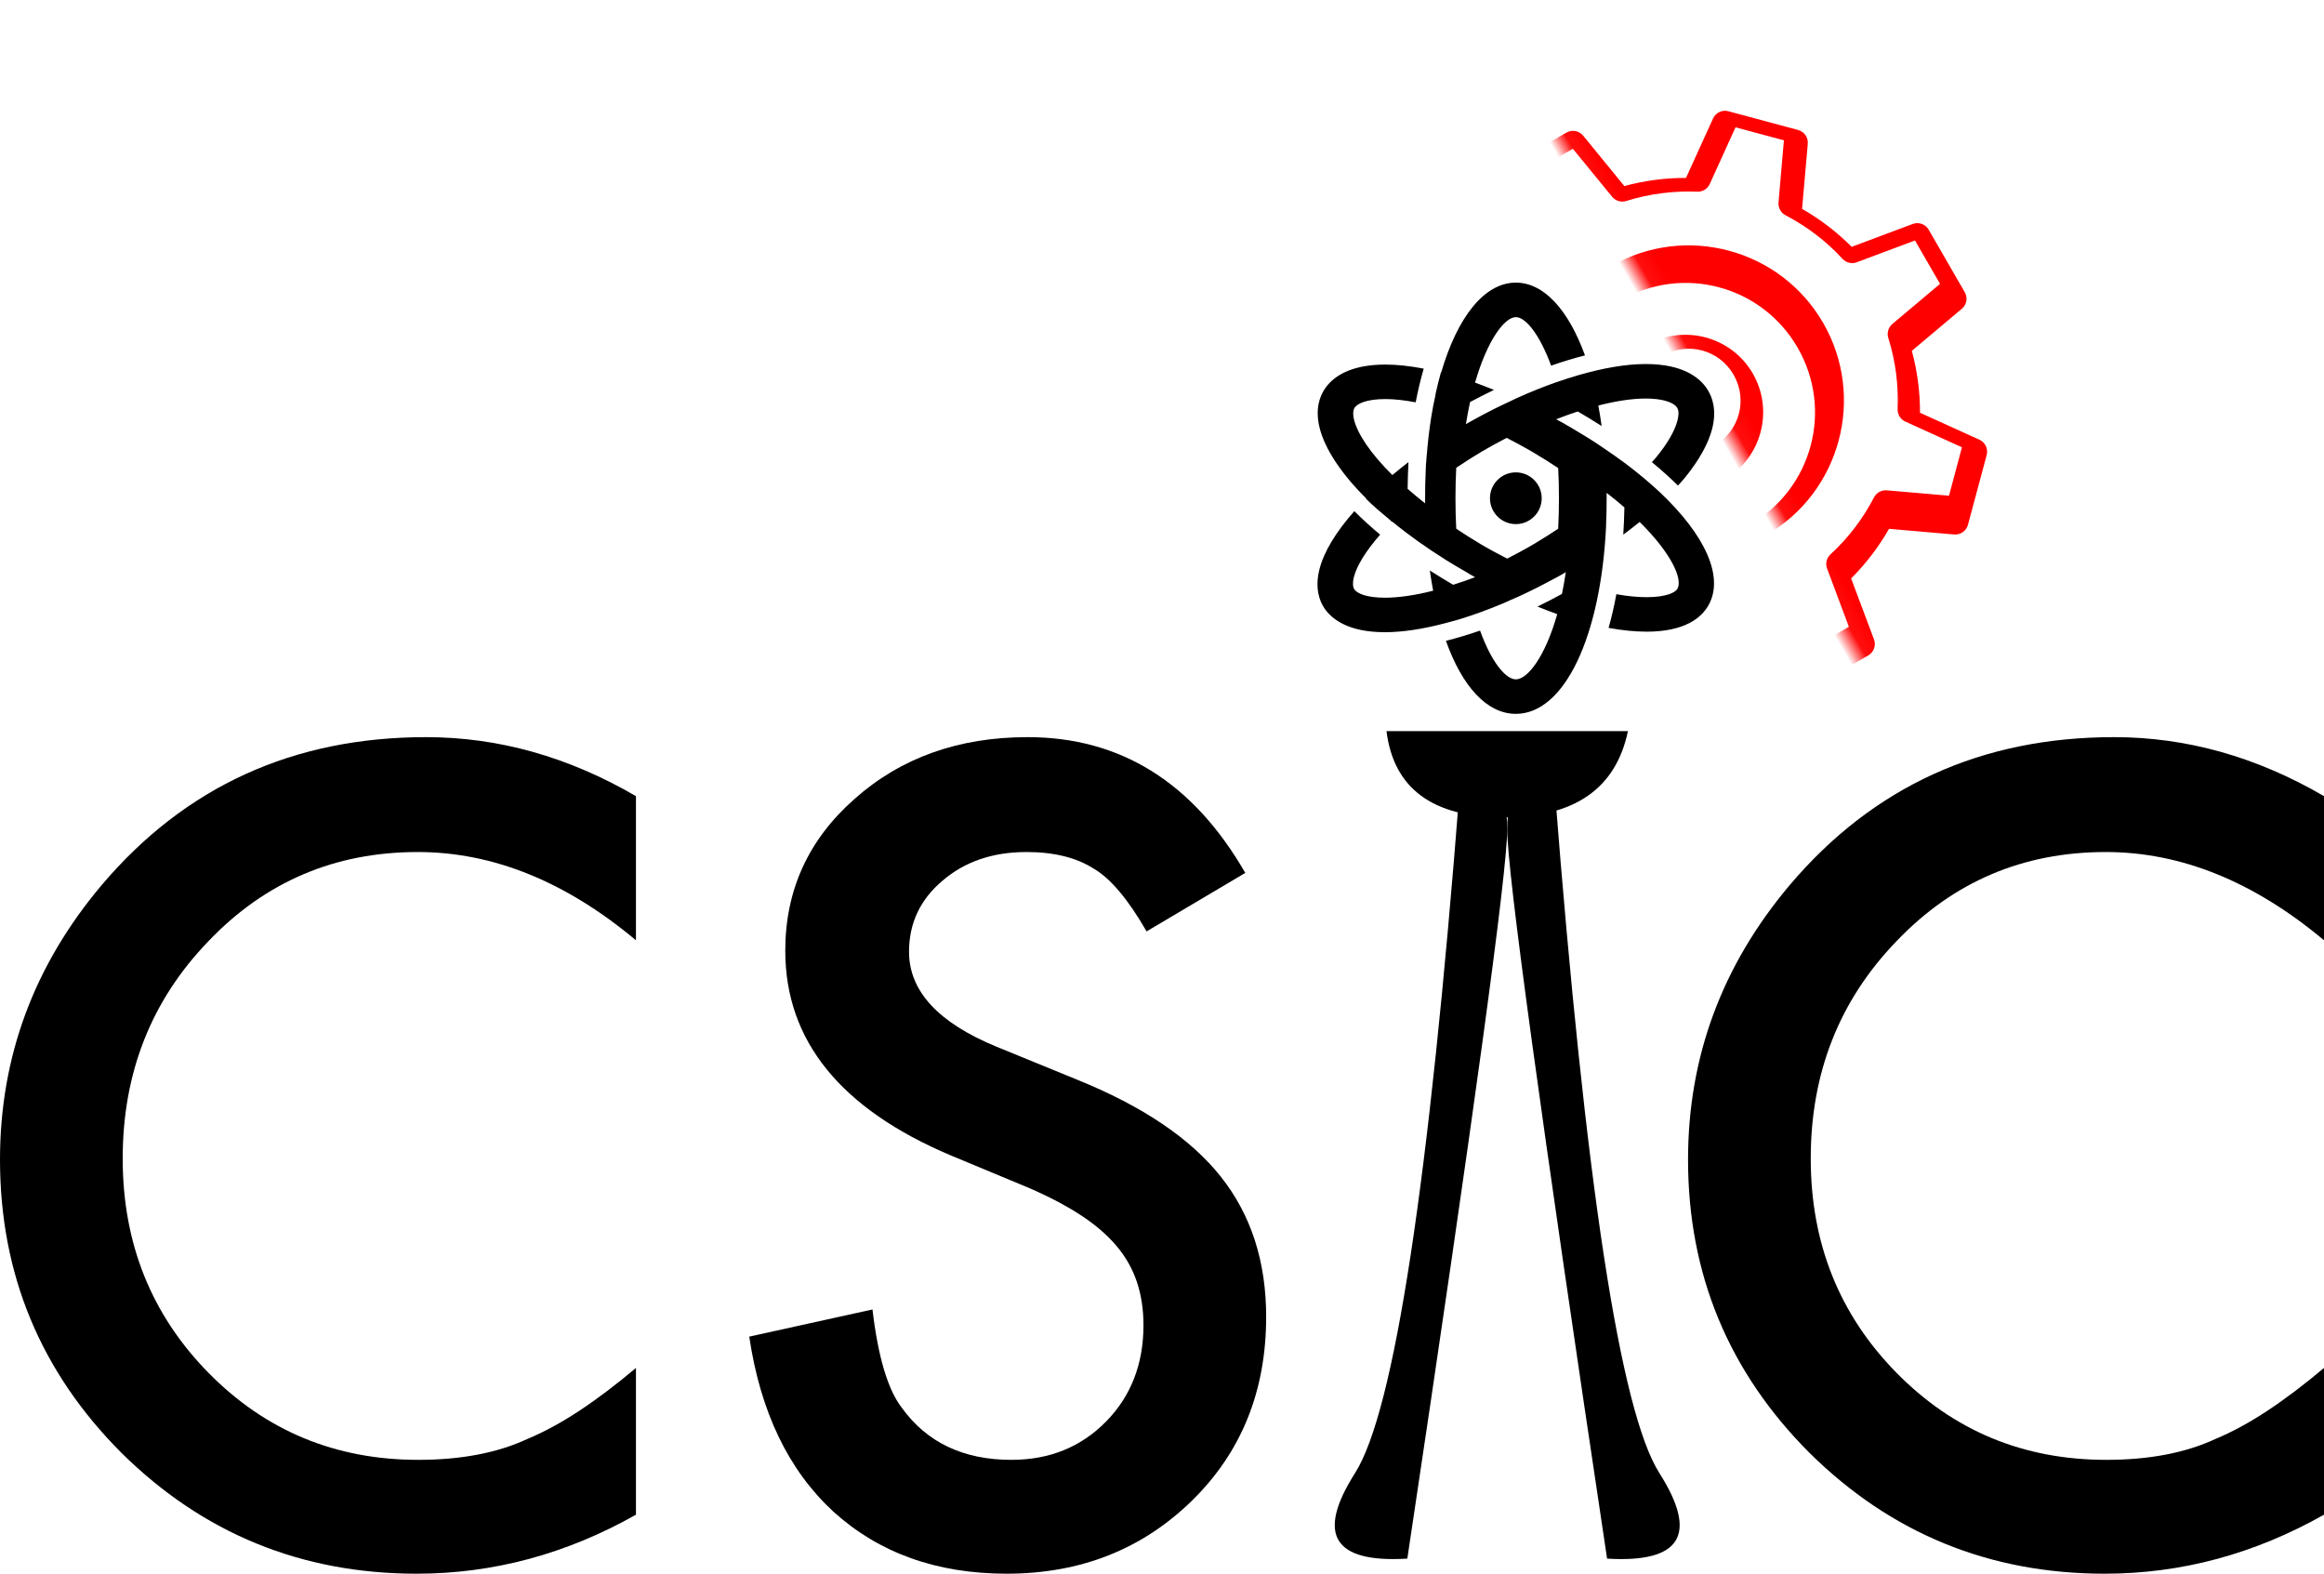
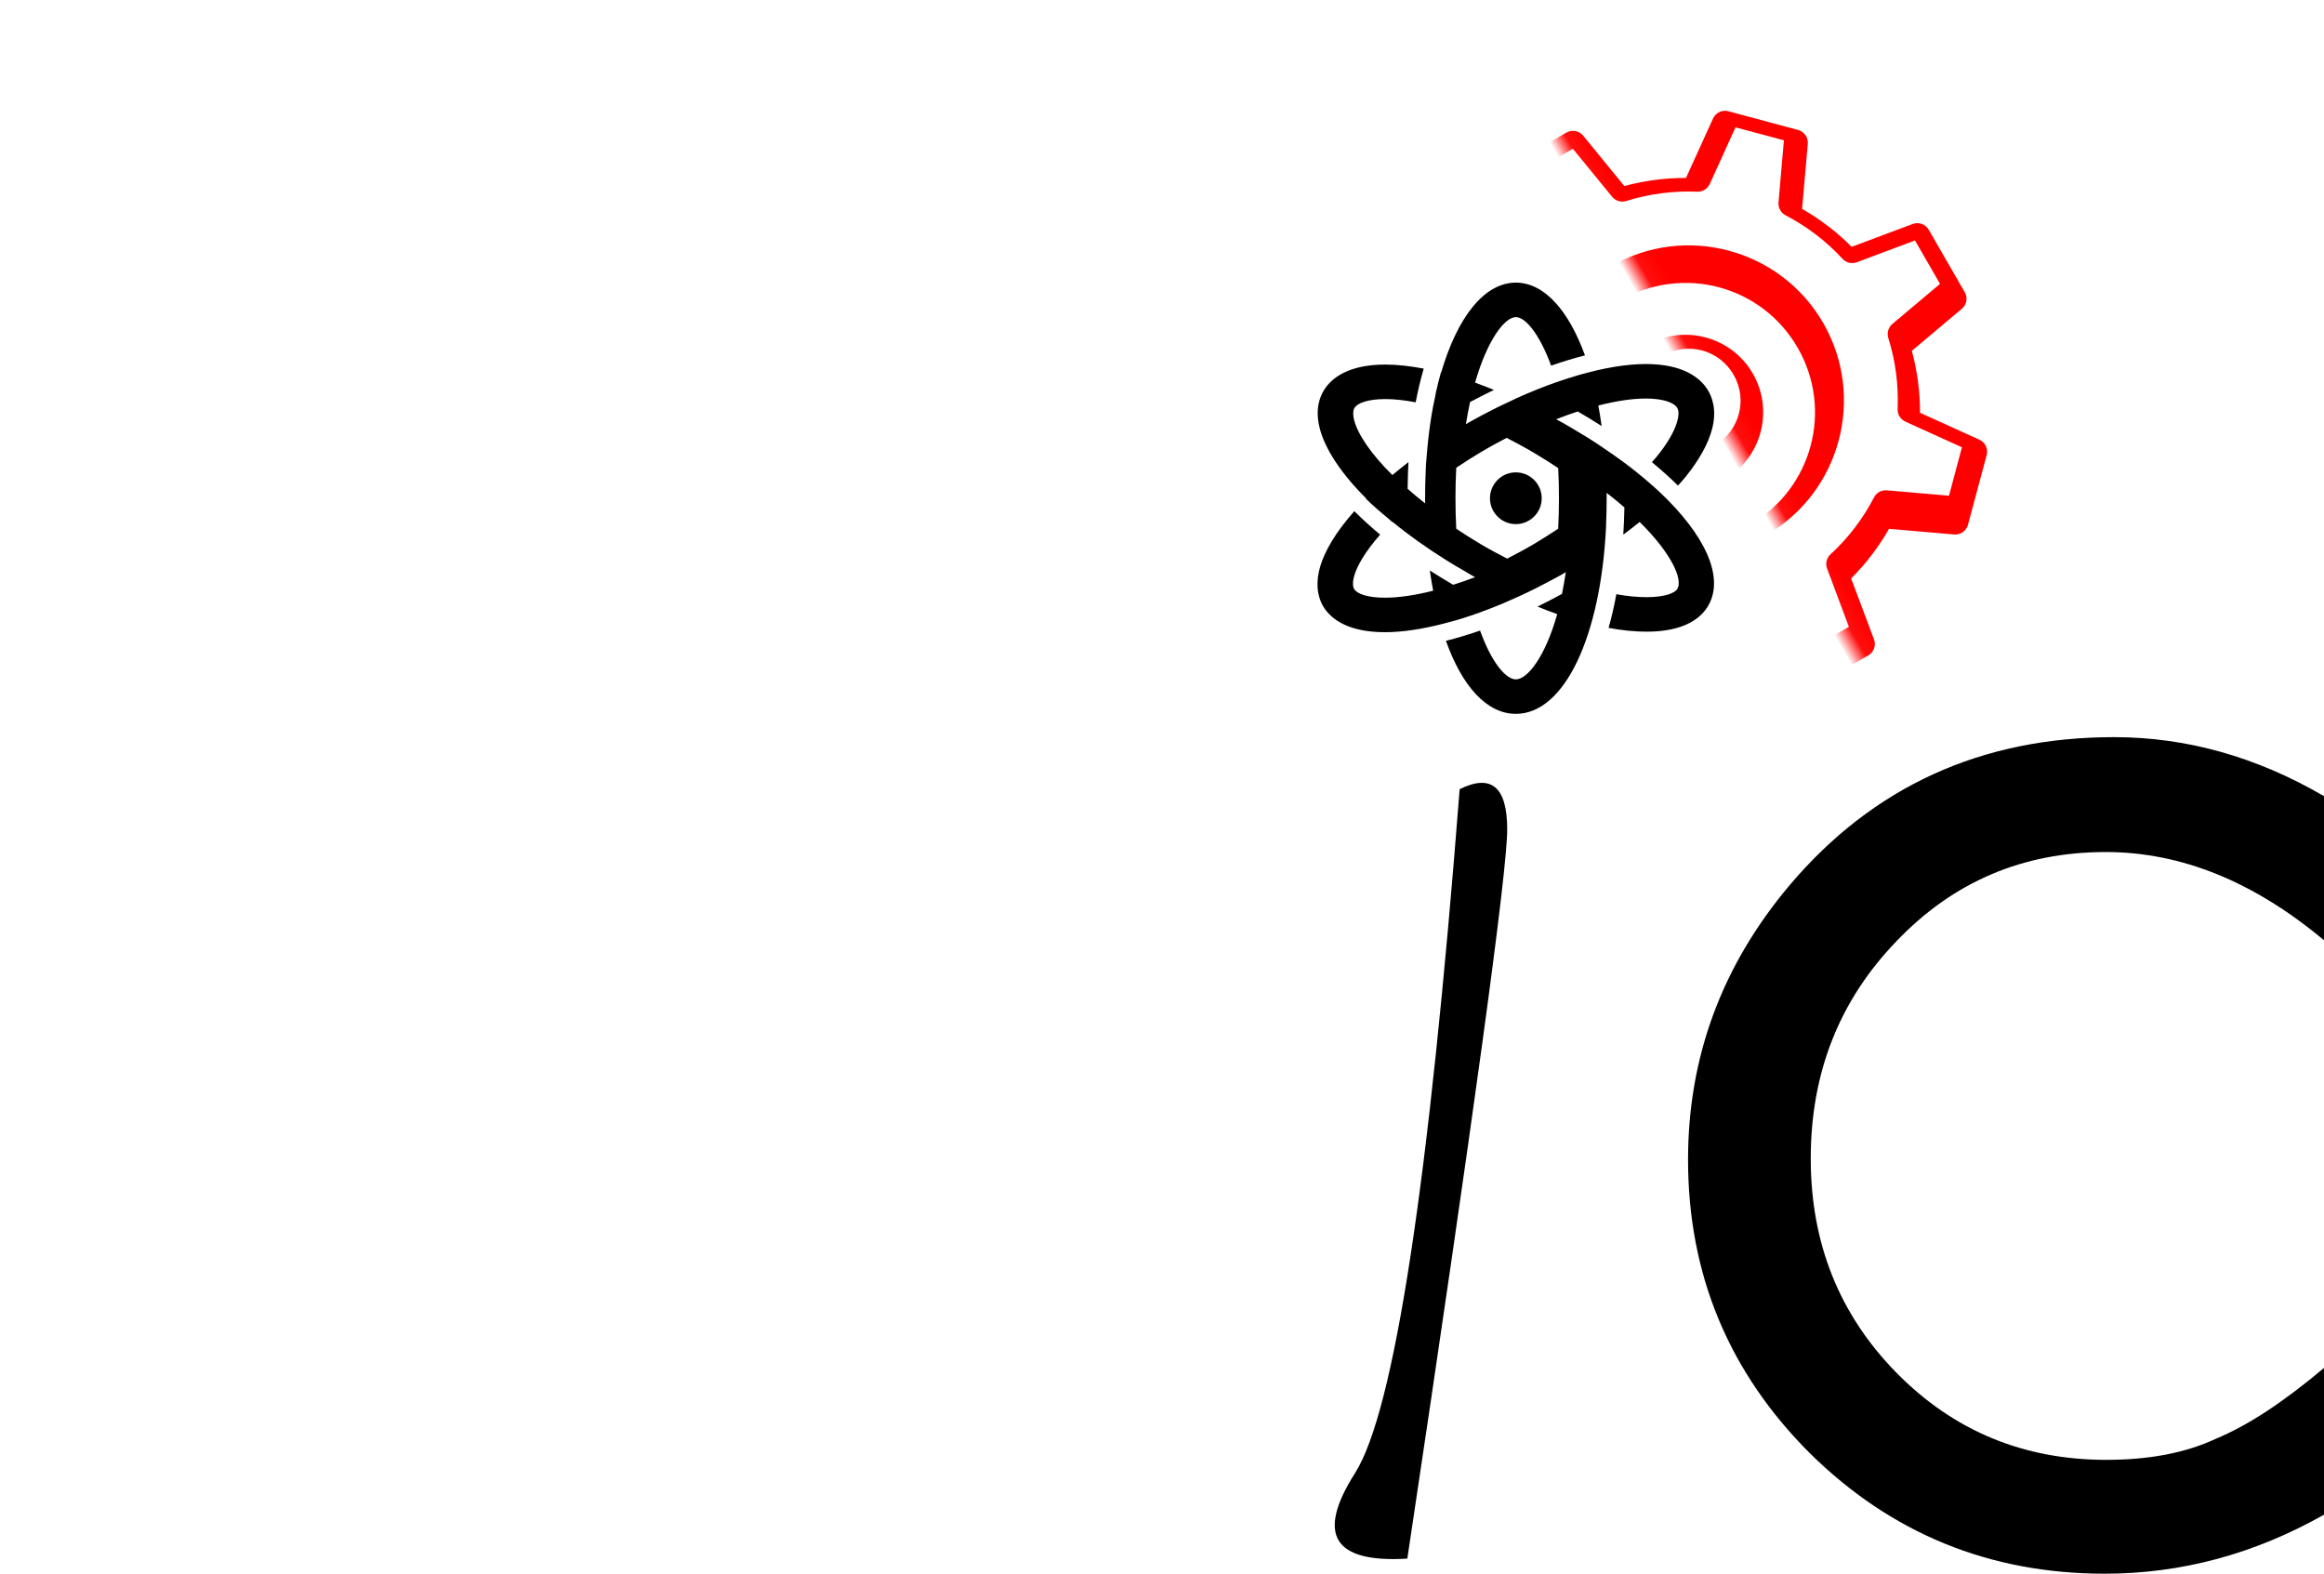
<svg xmlns="http://www.w3.org/2000/svg" xmlns:xlink="http://www.w3.org/1999/xlink" width="134.747px" height="91.233px" viewBox="0 0 134.747 91.233" version="1.1">
  <title>Group 10</title>
  <defs>
    <polygon id="path-1" points="0 0 45.94 0 45.94 45.96 0 45.96" />
  </defs>
  <g id="Page-1" stroke="none" stroke-width="1" fill="none" fill-rule="evenodd">
    <g id="Logos-Copy-4" transform="translate(-1020.611, -331.615)">
      <g id="Group-10" transform="translate(1020.611, 309.687)">
        <g id="CSIC-Copy-3" transform="translate(0, 64.663)" fill="#000000" fill-rule="nonzero">
-           <path d="M36.873,3.421 L36.873,11.776 C32.796,8.366 28.578,6.66 24.219,6.66 C19.415,6.66 15.369,8.386 12.079,11.837 C8.769,15.268 7.114,19.466 7.114,24.431 C7.114,29.335 8.769,33.472 12.079,36.843 C15.389,40.213 19.446,41.898 24.249,41.898 C26.731,41.898 28.84,41.495 30.576,40.688 C31.545,40.284 32.549,39.739 33.588,39.053 C34.628,38.367 35.723,37.539 36.873,36.57 L36.873,45.077 C32.837,47.358 28.598,48.498 24.158,48.498 C17.478,48.498 11.776,46.167 7.054,41.505 C2.351,36.802 0,31.131 0,24.491 C0,18.537 1.968,13.229 5.903,8.567 C10.747,2.856 17.014,0 24.703,0 C28.901,0 32.958,1.14 36.873,3.421 Z" id="Path" />
-           <path d="M72.202,7.871 L66.48,11.262 C65.411,9.405 64.392,8.194 63.423,7.629 C62.414,6.983 61.112,6.66 59.518,6.66 C57.56,6.66 55.935,7.215 54.644,8.325 C53.352,9.415 52.706,10.787 52.706,12.442 C52.706,14.723 54.401,16.56 57.792,17.952 L62.454,19.859 C66.248,21.393 69.023,23.265 70.779,25.475 C72.535,27.685 73.413,30.395 73.413,33.604 C73.413,37.902 71.98,41.454 69.114,44.26 C66.228,47.085 62.646,48.498 58.367,48.498 C54.311,48.498 50.96,47.297 48.316,44.896 C45.713,42.494 44.088,39.113 43.442,34.754 L50.587,33.18 C50.91,35.924 51.475,37.822 52.282,38.871 C53.735,40.889 55.854,41.898 58.64,41.898 C60.84,41.898 62.666,41.162 64.119,39.688 C65.572,38.215 66.299,36.348 66.299,34.088 C66.299,33.18 66.173,32.347 65.92,31.59 C65.668,30.833 65.275,30.137 64.74,29.501 C64.205,28.866 63.514,28.27 62.666,27.715 C61.818,27.16 60.809,26.631 59.639,26.126 L55.128,24.249 C48.73,21.545 45.531,17.589 45.531,12.382 C45.531,8.87 46.873,5.934 49.558,3.572 C52.242,1.191 55.582,0 59.578,0 C64.967,0 69.175,2.624 72.202,7.871 Z" id="Path" />
          <path d="M134.747,3.421 L134.747,11.776 C130.67,8.366 126.452,6.66 122.093,6.66 C117.289,6.66 113.243,8.386 109.953,11.837 C106.643,15.268 104.988,19.466 104.988,24.431 C104.988,29.335 106.643,33.472 109.953,36.843 C113.263,40.213 117.32,41.898 122.123,41.898 C124.605,41.898 126.715,41.495 128.45,40.688 C129.419,40.284 130.423,39.739 131.462,39.053 C132.502,38.367 133.597,37.539 134.747,36.57 L134.747,45.077 C130.711,47.358 126.472,48.498 122.032,48.498 C115.352,48.498 109.65,46.167 104.928,41.505 C100.225,36.802 97.874,31.131 97.874,24.491 C97.874,18.537 99.842,13.229 103.777,8.567 C108.621,2.856 114.888,0 122.577,0 C126.775,0 130.832,1.14 134.747,3.421 Z" id="Path" />
        </g>
        <g id="Group" transform="translate(76.389, 0)">
          <g id="Group-4-Copy-2" transform="translate(4, 64.313)" fill="#000000">
-             <path d="M0,0 C0.418,3.333 2.682,5 6.791,5 C10.9,5 13.303,3.333 14,0 L0,0 Z" id="Path-23" />
-           </g>
+             </g>
          <g id="Group-5-Copy" transform="translate(1, 67.313)" fill="#000000">
            <path d="M7.243,0.366 C5.465,23.237 3.443,36.454 1.176,40.017 C-1.091,43.581 -0.08,45.233 4.209,44.974 C8.07,19.252 10,5.161 10,2.699 C10,0.237 9.081,-0.541 7.243,0.366 Z" id="Path-24" />
-             <path d="M17.243,0.366 C15.465,23.237 13.443,36.454 11.176,40.017 C8.909,43.581 9.92,45.233 14.209,44.974 C18.07,19.252 20,5.161 20,2.699 C20,0.237 19.081,-0.541 17.243,0.366 Z" id="Path-24" transform="translate(15, 22.5) scale(-1, 1) translate(-15, -22.5) " />
          </g>
          <g id="icons8-engineering-copy" transform="translate(41.327, 31.386) scale(-1, 1) rotate(30) translate(-41.327, -31.386) translate(18.357, 8.406)">
            <mask id="mask-2" fill="white">
              <use xlink:href="#path-1" />
            </mask>
            <g id="Clip-2" />
            <path d="M45.372,8 C45.001,8 44.682,8.27 44.623,8.639 L44.017,12.363 C42.831,12.676 41.716,13.142 40.685,13.742 L37.606,11.543 C37.303,11.326 36.887,11.358 36.625,11.623 L33.667,14.583 C33.406,14.842 33.371,15.252 33.578,15.555 L35.754,18.661 C35.148,19.698 34.681,20.816 34.363,22.005 L30.636,22.626 C30.27,22.689 30,23.004 30,23.375 L30,27.56 C30,27.931 30.265,28.246 30.63,28.308 L34.358,28.971 C34.672,30.16 35.139,31.278 35.742,32.315 L33.54,35.391 C33.323,35.694 33.358,36.11 33.62,36.372 L36.58,39.33 C36.842,39.591 37.252,39.626 37.552,39.419 L40.661,37.246 C41.695,37.849 42.813,38.319 44.002,38.637 L44.623,42.367 C44.686,42.732 45.004,43 45.375,43 L49.56,43 C49.928,43 50.243,42.735 50.308,42.373 L50.971,38.646 C52.169,38.328 53.302,37.852 54.348,37.243 L57.448,39.416 C57.748,39.626 58.161,39.591 58.422,39.33 L61.38,36.372 C61.645,36.107 61.677,35.692 61.457,35.391 L59.255,32.327 C59.861,31.286 60.334,30.16 60.649,28.963 L64.37,28.308 C64.735,28.246 65,27.931 65,27.56 L65,23.375 C65,23.004 64.73,22.686 64.361,22.626 L60.64,22.017 C60.322,20.822 59.849,19.698 59.243,18.655 L61.416,15.562 C61.626,15.258 61.591,14.845 61.33,14.586 L58.372,11.626 C58.107,11.362 57.692,11.329 57.391,11.546 L54.324,13.748 C53.284,13.139 52.157,12.669 50.96,12.354 L50.308,8.63 C50.246,8.265 49.928,8 49.557,8 L45.372,8 Z M45.521,9 L48.419,9 L49.045,12.55 C49.098,12.854 49.328,13.095 49.631,13.164 C51.024,13.473 52.321,14.021 53.491,14.765 C53.753,14.934 54.093,14.922 54.346,14.741 L57.268,12.643 L59.322,14.694 L57.247,17.649 C57.069,17.902 57.062,18.238 57.226,18.497 C57.973,19.664 58.524,20.964 58.833,22.357 C58.902,22.661 59.146,22.893 59.453,22.941 L63,23.521 L63,26.426 L59.45,27.048 C59.146,27.101 58.905,27.331 58.836,27.631 C58.53,29.024 57.979,30.324 57.238,31.491 C57.069,31.756 57.078,32.093 57.262,32.346 L59.363,35.268 L57.309,37.322 L54.354,35.247 C54.101,35.069 53.765,35.062 53.506,35.226 C52.336,35.973 51.036,36.524 49.64,36.833 C49.339,36.902 49.11,37.143 49.056,37.443 L48.426,41 L45.518,41 L44.925,37.446 C44.875,37.14 44.643,36.896 44.339,36.83 C42.955,36.521 41.664,35.973 40.5,35.229 C40.241,35.066 39.905,35.072 39.654,35.25 L36.691,37.322 L34.637,35.265 L36.735,32.333 C36.914,32.08 36.925,31.744 36.759,31.482 C36.021,30.316 35.473,29.027 35.167,27.643 C35.098,27.342 34.857,27.11 34.554,27.056 L31,26.426 L31,23.521 L34.554,22.928 C34.857,22.878 35.101,22.646 35.17,22.342 C35.479,20.958 36.03,19.664 36.771,18.5 C36.934,18.241 36.925,17.907 36.75,17.654 L34.678,14.691 L36.732,12.637 L39.667,14.735 C39.92,14.914 40.256,14.925 40.518,14.759 C41.682,14.024 42.973,13.476 44.354,13.167 C44.658,13.101 44.89,12.854 44.941,12.547 L45.521,9 Z M47,16 C42.037,16 38,20.04 38,25 C38,29.96 42.037,34 47,34 C51.963,34 56,29.96 56,25 C56,20.04 51.963,16 47,16 Z M47.5,18 C51.651,18 55,21.349 55,25.5 C55,29.648 51.651,33 47.5,33 C43.349,33 40,29.648 40,25.5 C40,21.349 43.349,18 47.5,18 Z M47.5,21 C45.024,21 43,23.024 43,25.5 C43,27.976 45.024,30 47.5,30 C49.976,30 52,27.976 52,25.5 C52,23.024 49.976,21 47.5,21 Z M47,22 C48.667,22 50,23.333 50,25 C50,26.667 48.667,28 47,28 C45.333,28 44,26.667 44,25 C44,23.333 45.333,22 47,22 Z" id="Fill-1" fill="#FF0000" mask="url(#mask-2)" />
          </g>
          <path d="M11.502,38.313 C9.666,38.313 8.109,40.325 7.173,43.516 C7.169,43.514 7.161,43.518 7.157,43.516 C7.049,43.889 6.958,44.27 6.867,44.673 C6.847,44.759 6.837,44.85 6.819,44.938 C6.783,45.114 6.741,45.29 6.707,45.469 C6.559,46.243 6.449,47.063 6.368,47.923 C6.368,47.932 6.368,47.944 6.368,47.954 C6.341,48.262 6.306,48.575 6.288,48.891 C6.28,49.022 6.278,49.149 6.272,49.282 C6.248,49.784 6.24,50.292 6.24,50.813 C6.24,50.913 6.24,51.011 6.24,51.11 C5.874,50.827 5.544,50.544 5.226,50.266 C5.236,49.741 5.244,49.223 5.274,48.719 C4.948,48.966 4.643,49.219 4.341,49.469 C3.063,48.208 2.321,47.069 2.12,46.266 C2.074,46.085 2.026,45.755 2.152,45.563 C2.313,45.319 2.866,45.063 3.938,45.063 C4.468,45.063 5.055,45.132 5.693,45.251 C5.824,44.561 5.982,43.911 6.159,43.298 C5.363,43.147 4.619,43.063 3.938,43.063 C1.804,43.063 0.843,43.835 0.414,44.485 C0.131,44.915 -0.149,45.647 0.124,46.735 C0.432,47.968 1.386,49.397 2.828,50.829 C2.822,50.835 2.818,50.839 2.812,50.844 C3.234,51.261 3.711,51.665 4.212,52.079 C4.252,52.112 4.282,52.155 4.324,52.188 C4.329,52.182 4.337,52.178 4.341,52.173 C5.264,52.934 6.308,53.678 7.447,54.391 C7.632,54.509 7.819,54.62 8.01,54.735 C8.205,54.852 8.404,54.964 8.605,55.079 C8.694,55.13 8.774,55.184 8.863,55.235 C8.956,55.286 9.044,55.341 9.136,55.391 C8.706,55.557 8.279,55.696 7.865,55.829 C7.402,55.559 6.948,55.28 6.513,55.001 C6.568,55.401 6.638,55.794 6.707,56.173 C5.671,56.436 4.717,56.579 3.906,56.579 C2.838,56.579 2.295,56.331 2.136,56.094 C2.048,55.964 2.029,55.712 2.104,55.407 C2.265,54.753 2.778,53.897 3.633,52.923 C3.088,52.473 2.597,52.018 2.136,51.563 C1.078,52.755 0.364,53.917 0.108,54.954 C-0.157,56.036 0.115,56.766 0.398,57.188 C0.827,57.823 1.786,58.579 3.906,58.579 C4.936,58.579 6.111,58.397 7.382,58.063 C7.571,58.014 7.769,57.964 7.962,57.907 C8.014,57.891 8.07,57.876 8.123,57.86 C8.159,57.848 8.199,57.841 8.235,57.829 C9.052,57.579 9.895,57.272 10.762,56.907 C11.007,56.803 11.255,56.69 11.502,56.579 C11.538,56.563 11.578,56.548 11.615,56.532 C11.969,56.372 12.335,56.194 12.693,56.016 C12.912,55.907 13.132,55.788 13.353,55.673 C13.53,55.579 13.707,55.489 13.884,55.391 C13.999,55.329 14.107,55.268 14.222,55.204 C14.282,55.169 14.339,55.13 14.399,55.094 C14.33,55.54 14.258,55.962 14.174,56.36 C13.701,56.614 13.23,56.866 12.758,57.094 C13.144,57.247 13.524,57.401 13.9,57.532 C13.192,60.03 12.17,61.313 11.502,61.313 C10.927,61.313 10.098,60.348 9.426,58.485 C8.748,58.721 8.082,58.919 7.447,59.079 C8.388,61.721 9.82,63.313 11.502,63.313 C14.319,63.313 16.423,58.831 16.732,52.454 C16.734,52.423 16.73,52.391 16.732,52.36 C16.757,51.852 16.765,51.343 16.765,50.813 C16.765,50.708 16.767,50.606 16.765,50.501 C17.131,50.782 17.479,51.071 17.795,51.344 C17.786,51.884 17.76,52.409 17.73,52.923 C18.056,52.678 18.378,52.434 18.68,52.188 C20.528,54.016 21.186,55.497 20.869,56.063 C20.741,56.29 20.19,56.548 19.082,56.548 C18.551,56.548 17.96,56.491 17.328,56.376 C17.203,57.063 17.05,57.718 16.878,58.329 C17.66,58.473 18.406,58.548 19.082,58.548 C21.333,58.548 22.277,57.716 22.671,57.016 C23.598,55.366 22.468,52.938 19.855,50.469 C19.653,50.28 19.444,50.094 19.227,49.907 C18.79,49.526 18.314,49.143 17.811,48.766 C17.436,48.485 17.044,48.216 16.636,47.938 C16.461,47.819 16.286,47.696 16.105,47.579 C15.928,47.464 15.74,47.348 15.558,47.235 C15.433,47.157 15.3,47.079 15.171,47.001 C14.854,46.809 14.524,46.61 14.19,46.423 C14.071,46.356 13.955,46.3 13.836,46.235 C14.266,46.069 14.679,45.915 15.091,45.782 C15.564,46.055 16.026,46.339 16.475,46.626 C16.419,46.219 16.354,45.823 16.282,45.438 C17.302,45.178 18.237,45.032 19.034,45.032 C19.965,45.032 20.643,45.237 20.852,45.563 C20.981,45.764 20.929,46.079 20.869,46.313 C20.718,46.899 20.295,47.647 19.613,48.469 C19.543,48.553 19.462,48.634 19.388,48.719 C19.939,49.175 20.444,49.626 20.901,50.079 C21.06,49.903 21.211,49.737 21.351,49.563 C22.122,48.602 22.657,47.657 22.88,46.798 C23.165,45.692 22.888,44.94 22.606,44.501 C22.178,43.833 21.208,43.032 19.034,43.032 C17.885,43.032 16.539,43.266 15.091,43.688 C14.942,43.731 14.793,43.782 14.64,43.829 C14.618,43.835 14.598,43.839 14.576,43.844 C14.341,43.919 14.107,43.995 13.868,44.079 C13.098,44.348 12.311,44.665 11.502,45.032 C11.396,45.081 11.287,45.137 11.18,45.188 C10.887,45.325 10.591,45.46 10.295,45.61 C9.824,45.846 9.354,46.094 8.879,46.36 C8.787,46.411 8.696,46.464 8.605,46.516 C8.676,46.071 8.76,45.634 8.847,45.235 C9.303,44.991 9.768,44.757 10.231,44.532 C9.86,44.384 9.496,44.239 9.136,44.11 C9.851,41.626 10.856,40.313 11.502,40.313 C12.055,40.313 12.872,41.286 13.546,43.126 C14.222,42.889 14.878,42.69 15.509,42.532 C14.558,39.917 13.144,38.313 11.502,38.313 Z M10.97,47.313 C11.493,47.584 12.023,47.867 12.553,48.181 C13.05,48.474 13.514,48.769 13.955,49.063 C13.986,49.623 14,50.202 14,50.813 C14,51.431 13.985,52.014 13.955,52.579 C13.521,52.869 13.067,53.158 12.583,53.446 C12.054,53.76 11.524,54.045 11,54.313 C10.499,54.056 9.998,53.791 9.493,53.493 C8.986,53.191 8.501,52.885 8.045,52.579 C8.015,52.014 8,51.435 8,50.813 C8,50.196 8.014,49.613 8.045,49.048 C8.507,48.736 8.991,48.424 9.507,48.118 C10,47.826 10.482,47.567 10.97,47.313 Z M11.5,49.313 C10.672,49.313 10,49.985 10,50.813 C10,51.641 10.672,52.313 11.5,52.313 C12.328,52.313 13,51.641 13,50.813 C13,49.985 12.328,49.313 11.5,49.313 Z" id="icons8-physics-copy" fill="#000000" />
        </g>
      </g>
    </g>
  </g>
</svg>